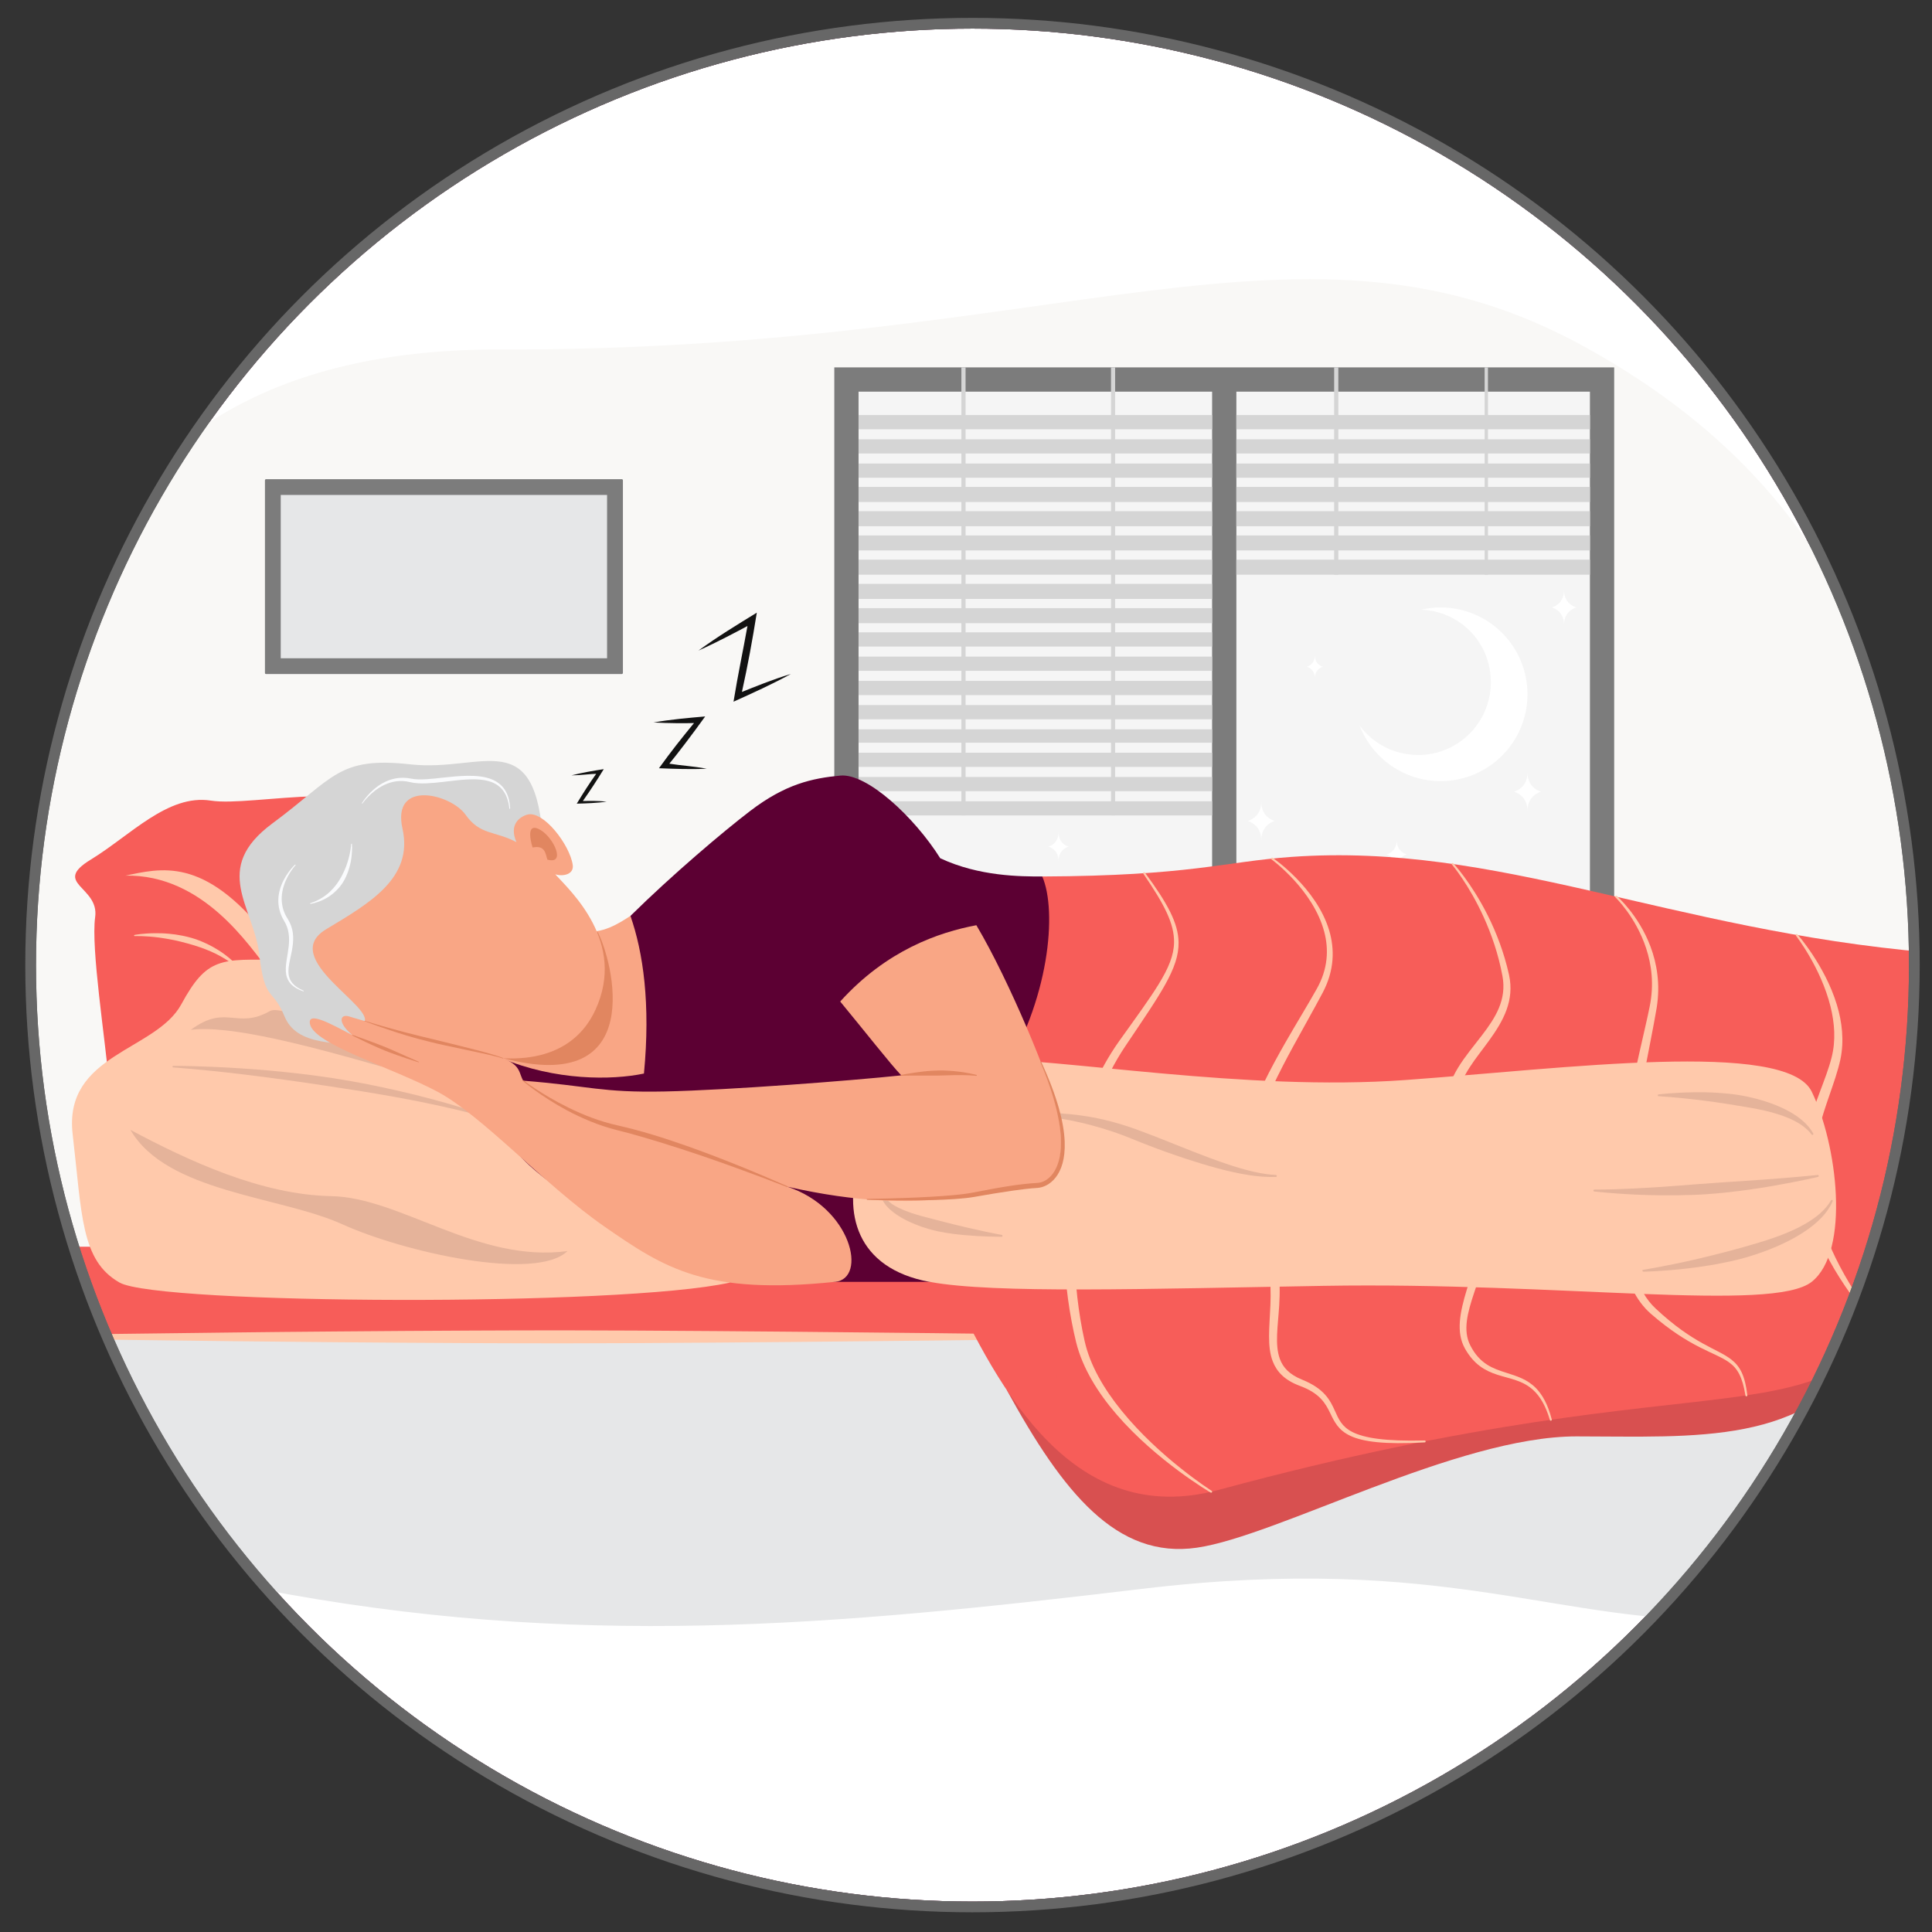
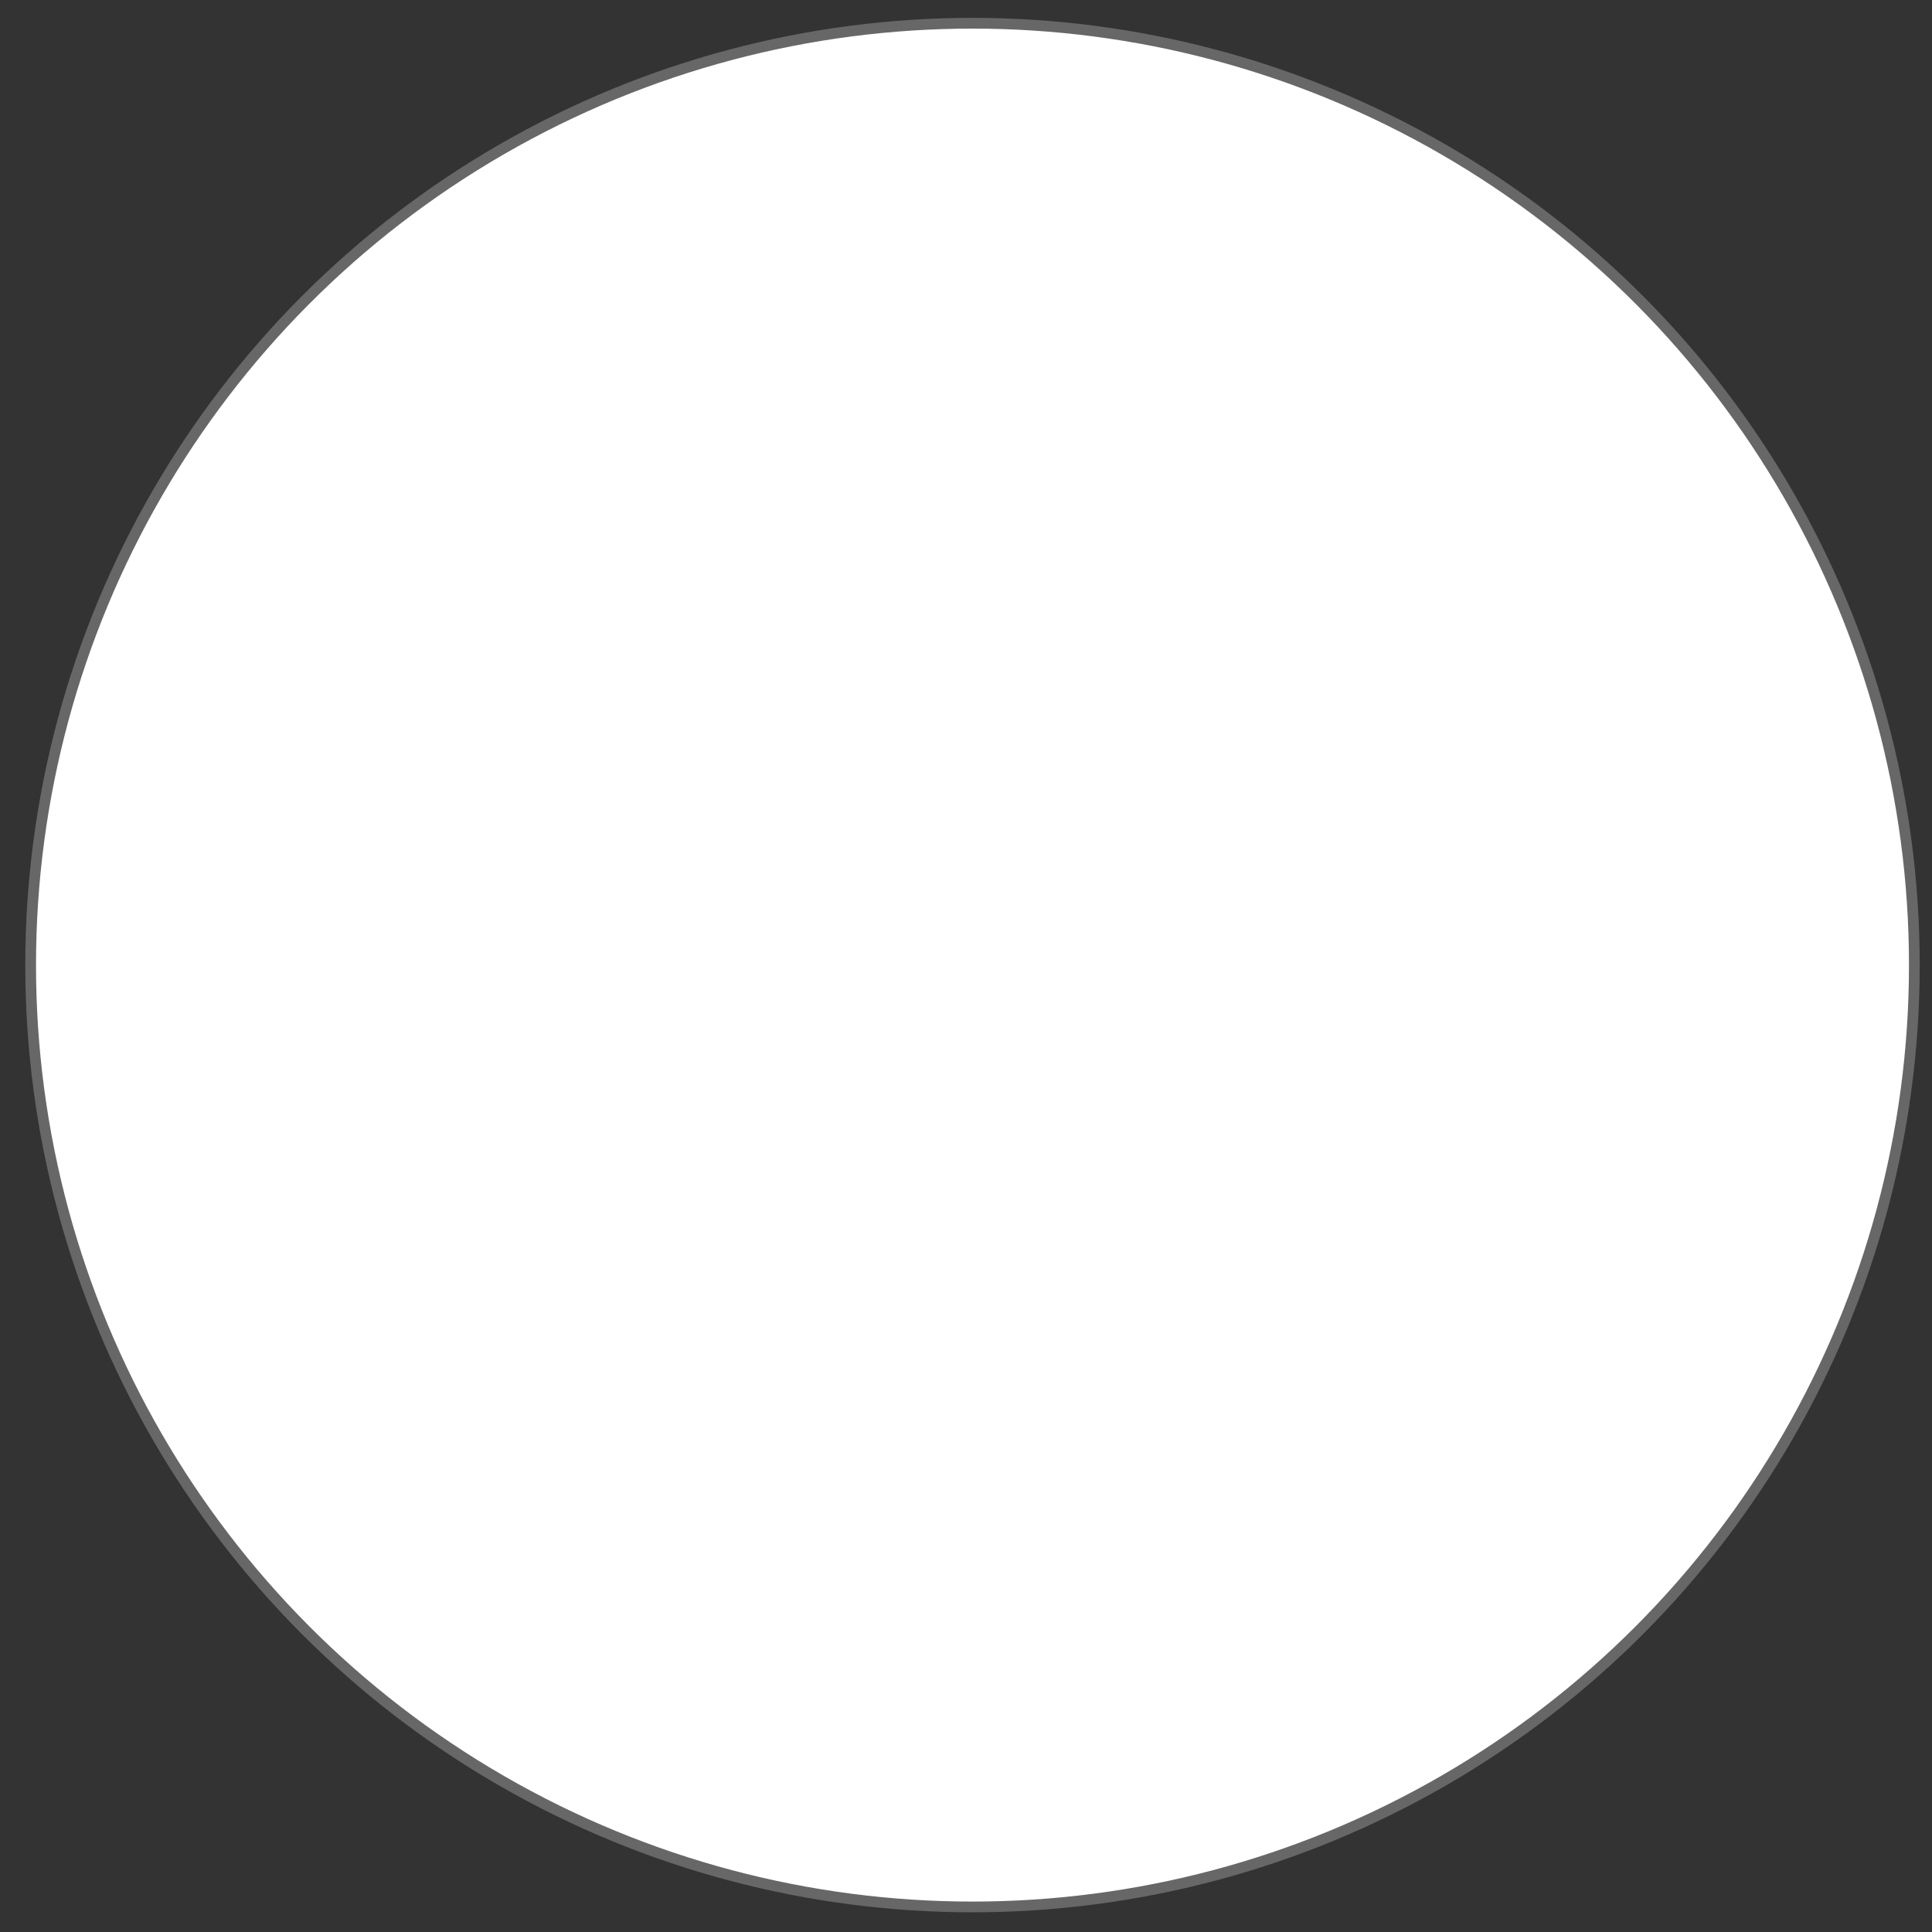
<svg xmlns="http://www.w3.org/2000/svg" id="Layer_1" viewBox="0 0 360 360">
  <rect x="0" y="0" width="360" height="360" fill="#333333" stroke="none" />
  <defs>
    <style>.cls-1{fill:#7c7c7c;}.cls-2{fill:#e5b39a;}.cls-2,.cls-3,.cls-4,.cls-5,.cls-6,.cls-7,.cls-8,.cls-9,.cls-10,.cls-11,.cls-12{fill-rule:evenodd;}.cls-3{fill:#f9a685;}.cls-13{fill:#121212;}.cls-14{fill:none;}.cls-14,.cls-15,.cls-16{stroke-miterlimit:10;stroke-width:2px;}.cls-14,.cls-16{stroke:#676767;}.cls-4{fill:#e18660;}.cls-17,.cls-15,.cls-16{fill:#fff;}.cls-5{fill:#f75d59;}.cls-18,.cls-8{fill:#d5d5d5;}.cls-6{fill:#ffc9ab;}.cls-7{fill:#5c0033;}.cls-15{stroke:#5c0033;}.cls-9{fill:#fafbfd;}.cls-10{fill:#f9f8f6;}.cls-19{fill:#f5f5f5;}.cls-11{fill:#d85050;}.cls-20{clip-path:url(#clippath);}.cls-21,.cls-12{fill:#e6e7e8;}</style>
    <clipPath id="clippath">
-       <circle class="cls-16" cx="181.21" cy="179.83" r="175.5" />
-     </clipPath>
+       </clipPath>
  </defs>
  <circle class="cls-17" cx="181.21" cy="179.83" r="175.5" />
  <g class="cls-20">
    <circle class="cls-15" cx="181.21" cy="179.83" r="175.5" />
    <path class="cls-10" d="M357.68,232.31c-78.21,11.85-240.03,16.88-360.68,0C1.2,166.24-11.7,64.79,93.45,65.11c105.15.32,149.73-29.4,202.14-.32,52.41,29.08,70.88,77.58,62.09,167.53h0Z" />
    <polygon class="cls-19" points="156.71 232.31 297.51 232.31 297.51 69.86 156.71 69.86 156.71 232.31 156.71 232.31" />
-     <path class="cls-1" d="M296.26,72.98h-136.28v157.93h136.28V72.98h0ZM155.46,68.46h145.32v166.97h-145.32V68.46h0Z" />
+     <path class="cls-1" d="M296.26,72.98h-136.28v157.93h136.28V72.98h0ZM155.46,68.46h145.32h-145.32V68.46h0Z" />
    <polygon class="cls-1" points="225.86 231.84 230.38 231.84 230.38 69.86 225.86 69.86 225.86 231.84 225.86 231.84" />
    <polygon class="cls-18" points="230.38 79.99 296.26 79.99 296.26 77.34 230.38 77.34 230.38 79.99 230.38 79.99" />
    <polygon class="cls-18" points="230.38 84.5 296.26 84.5 296.26 81.86 230.38 81.86 230.38 84.5 230.38 84.5" />
    <polygon class="cls-18" points="230.38 89.02 296.26 89.02 296.26 86.37 230.38 86.37 230.38 89.02 230.38 89.02" />
    <polygon class="cls-18" points="230.38 93.54 296.26 93.54 296.26 90.73 230.38 90.73 230.38 93.54 230.38 93.54" />
    <polygon class="cls-18" points="230.38 98.05 296.26 98.05 296.26 95.25 230.38 95.25 230.38 98.05 230.38 98.05" />
    <polygon class="cls-18" points="230.38 102.57 296.26 102.57 296.26 99.77 230.38 99.77 230.38 102.57 230.38 102.57" />
    <polygon class="cls-18" points="230.38 107.09 296.26 107.09 296.26 104.28 230.38 104.28 230.38 107.09 230.38 107.09" />
    <polygon class="cls-18" points="276.64 107.09 277.26 107.09 277.26 68.46 276.64 68.46 276.64 107.09 276.64 107.09" />
    <polygon class="cls-18" points="248.6 107.09 249.38 107.09 249.38 68.46 248.6 68.46 248.6 107.09 248.6 107.09" />
    <polygon class="cls-18" points="159.98 79.99 225.86 79.99 225.86 77.34 159.98 77.34 159.98 79.99 159.98 79.99" />
    <polygon class="cls-18" points="159.98 84.5 225.86 84.5 225.86 81.86 159.98 81.86 159.98 84.5 159.98 84.5" />
    <polygon class="cls-18" points="159.98 89.02 225.86 89.02 225.86 86.37 159.98 86.37 159.98 89.02 159.98 89.02" />
    <polygon class="cls-18" points="159.98 93.54 225.86 93.54 225.86 90.73 159.98 90.73 159.98 93.54 159.98 93.54" />
    <polygon class="cls-18" points="159.98 98.05 225.86 98.05 225.86 95.25 159.98 95.25 159.98 98.05 159.98 98.05" />
    <polygon class="cls-18" points="159.98 102.57 225.86 102.57 225.86 99.77 159.98 99.77 159.98 102.57 159.98 102.57" />
    <polygon class="cls-18" points="159.98 107.09 225.86 107.09 225.86 104.28 159.98 104.28 159.98 107.09 159.98 107.09" />
    <polygon class="cls-18" points="159.98 111.6 225.86 111.6 225.86 108.8 159.98 108.8 159.98 111.6 159.98 111.6" />
    <polygon class="cls-18" points="159.98 116.12 225.86 116.12 225.86 113.32 159.98 113.32 159.98 116.12 159.98 116.12" />
    <polygon class="cls-18" points="159.98 120.48 225.86 120.48 225.86 117.83 159.98 117.83 159.98 120.48 159.98 120.48" />
    <polygon class="cls-18" points="159.98 125 225.86 125 225.86 122.35 159.98 122.35 159.98 125 159.98 125" />
    <polygon class="cls-18" points="159.98 129.52 225.86 129.52 225.86 126.87 159.98 126.87 159.98 129.52 159.98 129.52" />
    <polygon class="cls-18" points="159.98 134.03 225.86 134.03 225.86 131.38 159.98 131.38 159.98 134.03 159.98 134.03" />
    <polygon class="cls-18" points="159.98 138.39 225.86 138.39 225.86 135.9 159.98 135.9 159.98 138.39 159.98 138.39" />
    <polygon class="cls-18" points="159.98 142.91 225.86 142.91 225.86 140.26 159.98 140.26 159.98 142.91 159.98 142.91" />
    <polygon class="cls-18" points="159.98 147.43 225.86 147.43 225.86 144.78 159.98 144.78 159.98 147.43 159.98 147.43" />
    <polygon class="cls-18" points="159.98 151.94 225.86 151.94 225.86 149.3 159.98 149.3 159.98 151.94 159.98 151.94" />
    <polygon class="cls-18" points="207.02 151.94 207.79 151.94 207.79 68.46 207.02 68.46 207.02 151.94 207.02 151.94" />
-     <polygon class="cls-18" points="179.14 151.94 179.92 151.94 179.92 68.46 179.14 68.46 179.14 151.94 179.14 151.94" />
    <path class="cls-17" d="M264.24,140.69c7.48,0,13.55-6.07,13.55-13.55s-5.75-13.23-12.97-13.54c1.17-.27,2.38-.41,3.62-.41,8.94,0,16.18,7.24,16.18,16.18s-7.24,16.18-16.18,16.18c-6.88,0-12.76-4.3-15.1-10.35,2.47,3.33,6.43,5.48,10.89,5.48h0Z" />
    <path class="cls-17" d="M291.44,109.96c0,2.7,2.29,3.23,2.29,3.23,0,0-2.29.53-2.29,3.23,0-2.7-2.29-3.23-2.29-3.23,0,0,2.29-.53,2.29-3.23h0Z" />
    <path class="cls-17" d="M245,122.12c0,1.78,1.51,2.12,1.51,2.12,0,0-1.51.35-1.51,2.12,0-1.78-1.5-2.12-1.5-2.12,0,0,1.5-.35,1.5-2.12h0Z" />
    <path class="cls-17" d="M260.26,156.55c0,2.23,1.89,2.67,1.89,2.67,0,0-1.89.44-1.89,2.67,0-2.23-1.89-2.67-1.89-2.67,0,0,1.89-.44,1.89-2.67h0Z" />
    <path class="cls-17" d="M197.24,155.09c0,2.23,1.89,2.67,1.89,2.67,0,0-1.89.44-1.89,2.67,0-2.23-1.89-2.67-1.89-2.67,0,0,1.89-.44,1.89-2.67h0Z" />
    <path class="cls-17" d="M284.63,143.95c0,2.99,2.53,3.57,2.53,3.57,0,0-2.53.58-2.53,3.57,0-2.99-2.53-3.57-2.53-3.57,0,0,2.53-.58,2.53-3.57h0Z" />
    <path class="cls-17" d="M235.02,149.41c0,2.99,2.53,3.57,2.53,3.57,0,0-2.53.58-2.53,3.57,0-2.98-2.53-3.57-2.53-3.57,0,0,2.53-.58,2.53-3.57h0Z" />
    <path class="cls-1" d="M116.06,125.4c0,.11-.09.2-.2.2H49.57c-.11,0-.2-.09-.2-.2v-35.91c0-.11.09-.2.2-.2h66.3c.11,0,.2.09.2.2v35.91h0Z" />
    <polygon class="cls-21" points="52.31 122.66 52.31 92.23 113.12 92.23 113.12 122.66 52.31 122.66 52.31 122.66" />
    <path class="cls-12" d="M-3,232.31h360.82s-.82,68.42-34.09,69.51c-33.26,1.09-53.75-12.6-111.01-5.75-57.26,6.84-105.72,11.33-164.41,0C-3.02,286.16-2.36,247.84-3,232.31h0Z" />
    <path class="cls-5" d="M358.15,232.31l-1.65,16.78H-1.68c-1.31-5.49-1.32-16.78-1.32-16.78h361.15Z" />
    <path class="cls-6" d="M-1.68,249.3c-.12,0-.22-.1-.22-.22s.1-.22.22-.22c0,0,18.65-.27,44.94-.57,6.06-.07,12.52-.14,19.26-.19,8.24-.07,16.88-.13,25.68-.17,5.66-.03,11.39-.04,17.12-.04,4.29,0,8.58.02,12.84.04,10.28.05,20.39.14,29.96.22,9.18.08,17.85.17,25.68.26,22.86.25,38.52.47,38.52.47.12,0,.22.1.22.22s-.1.22-.22.22c0,0-15.66.21-38.52.47-7.83.09-16.5.18-25.68.26-9.57.08-19.68.17-29.96.22-4.26.02-8.55.04-12.84.04-5.73,0-11.46-.01-17.12-.04-8.8-.04-17.44-.1-25.68-.17-6.74-.06-13.2-.13-19.26-.19-26.29-.3-44.94-.57-44.94-.57h0Z" />
    <path class="cls-11" d="M187.59,259c10.49,19.13,20.47,31.55,35.43,29.39,14.97-2.16,48.52-20.74,70.73-20.74s43.12,1.8,54.68-16.77c-26.68-2.23-123.07,7.78-160.85,8.12h0Z" />
    <path class="cls-5" d="M20.29,201.64c-.65-7.85-3.37-24.98-2.56-30.73.81-5.75-8.18-6.25-.81-10.74,7.37-4.5,14.37-12.24,22.36-10.99,7.99,1.25,29.77-4.81,44.72,4-.82,16.09-3.75,42.12-8.24,52.79-9.54.09-35.49-1.18-55.46-4.32h0Z" />
    <path class="cls-6" d="M23.29,163.17c6.61-1.32,14.62-3.75,26.48,11.24-.15,1.45.1,6.08.1,6.08-3.3-3.93-11.89-17.66-26.59-17.33h0Z" />
    <path class="cls-6" d="M25.1,174.42c-.06,0-.11-.03-.12-.09,0-.06.03-.11.09-.12,0,0,1.5-.3,3.83-.32.78,0,1.64.01,2.57.1.81.07,1.67.19,2.56.37.55.11,1.11.25,1.68.41.41.12.82.26,1.23.41.92.35,1.84.77,2.75,1.27.74.41,1.47.87,2.18,1.4,1,.74,1.95,1.6,2.85,2.59.04.04.04.11,0,.15-.04.04-.11.04-.15,0-1.1-.95-2.26-1.72-3.43-2.38-1.25-.7-2.53-1.23-3.78-1.67-.8-.28-1.59-.52-2.37-.73-.83-.23-1.64-.43-2.41-.6-1.06-.22-2.05-.39-2.95-.51-2.68-.35-4.52-.27-4.52-.27h0Z" />
    <path class="cls-6" d="M136,239c-6.05-8.96-72.68-59.85-83.83-60.1-11.14-.25-13.64-.5-18.39,8.24-4.75,8.74-21.99,9.24-20.24,24.23,1.75,14.99,1.5,23.51,8.74,27.62,7.25,4.11,93.62,4.5,113.71,0h0Z" />
    <path class="cls-2" d="M35.53,191.9c7.18-.97,22.05,2.97,35.63,6.86-3.34-2.75-17.93-12.01-20.89-10.35-6.25,3.5-8.09-1.43-14.74,3.5h0Z" />
    <path class="cls-2" d="M24.29,210.53c10.81,5.76,24.37,12.1,37.4,12.35,13.02.25,27.31,12.49,44.05,10.24-5.85,5.71-30.38.25-41.97-5-11.59-5.25-32.7-5.89-39.47-17.59h0Z" />
    <path class="cls-2" d="M32.28,198.9c-.08,0-.14-.07-.14-.15,0-.08.07-.14.15-.14,0,0,4.9-.03,12.53.46,1.67.11,3.46.24,5.36.41,2.24.2,4.63.45,7.13.76,1.54.19,3.12.41,4.74.66,1.16.18,2.34.38,3.54.59,2.68.48,5.42,1.04,8.2,1.67,2.31.52,4.64,1.09,6.96,1.72,3.45.93,6.9,1.97,10.29,3.13.08.02.12.1.09.18-.02.08-.1.12-.18.09-3.82-1.06-7.71-1.96-11.58-2.76-3.96-.82-7.89-1.51-11.7-2.13-2.41-.39-4.77-.74-7.05-1.09-2.45-.37-4.81-.72-7.06-1.03-3.08-.43-5.93-.8-8.49-1.1-7.78-.93-12.8-1.27-12.8-1.27h0Z" />
    <path class="cls-7" d="M117.48,170.66c7.88-7.76,17.3-15.73,22.33-19.57,6.52-4.98,11.51-6.08,16.78-6.57,4.95-.47,13.77,7.7,18.61,15.4,7.25,3.4,14.99,3.4,19.02,3.4,11.46,9.39,35.69,45.56,26.95,75.54h-83.19c-11.67-6.14-38.39-15.62-44.72-28.51.04-3.86-.3-6.42.76-13.05,14.36-6.81,25.78-7.44,23.47-26.65h0Z" />
    <path class="cls-3" d="M108.73,173.41c3.24.82,6.75-1.43,8.74-2.75,2.37,6.75,3.77,16.38,2.52,29.38-6,1.26-16.51,1.34-26.54-2.86,5.9-3.08,15.02-1.2,15.28-23.77h0Z" />
    <path class="cls-4" d="M111.29,173.49c2.92,5.45,9.57,31.01-17.75,23.63,7.9-1.77,17.66-11.16,17.75-23.63h0Z" />
    <path class="cls-8" d="M70.51,194.89c-7.92-.54-15.24,0-17.49-5.5-2.25-5.5-3.66-2.5-4.7-11.49-1.04-8.99-9.04-15.99,2.45-24.48,11.49-8.49,12.24-12.49,25.73-10.99,13.49,1.5,23.48-7.74,24.73,14.99-3.72,6.96-11.29,26.12-30.73,37.48h0Z" />
    <path class="cls-9" d="M65.44,157.28s.03-.07.07-.07c.04,0,.07.03.07.07,0,0,.08.89-.06,2.2-.07.65-.19,1.39-.42,2.18-.15.55-.36,1.12-.62,1.68-.16.36-.35.71-.57,1.06-.16.25-.33.5-.52.74-.42.53-.92,1.03-1.49,1.48-.45.36-.96.68-1.51.96-.74.37-1.57.66-2.51.85-.04.01-.08-.01-.09-.05-.01-.04.01-.08.05-.09,1.53-.5,2.71-1.26,3.65-2.14.42-.4.79-.82,1.12-1.25.23-.3.44-.61.63-.92.2-.32.39-.65.55-.97.27-.52.5-1.04.69-1.54.34-.91.57-1.77.71-2.47.21-1.03.24-1.71.24-1.71h0Z" />
    <path class="cls-9" d="M54.97,161.12s.07-.03.1,0c.03.03.03.07,0,.1,0,0-1.92,2.06-2.45,4.87-.13.68-.17,1.4-.09,2.14.1.96.42,1.97,1.08,2.98.53.86.83,1.72.95,2.58.13.92.07,1.82-.06,2.7-.13.89-.35,1.75-.51,2.57-.18.89-.31,1.73-.21,2.51.16,1.2.88,2.21,2.77,3.02.04.01.06.06.04.09-.01.04-.06.06-.09.04-2.09-.73-2.9-1.8-3.16-3.08-.16-.82-.08-1.72.06-2.68.12-.82.29-1.68.39-2.56.09-.82.12-1.65-.01-2.5-.12-.76-.36-1.53-.83-2.29-.44-.73-.73-1.46-.9-2.17-.29-1.23-.22-2.41.05-3.48.73-2.86,2.87-4.85,2.87-4.85h0Z" />
    <path class="cls-9" d="M67.57,149.71s-.07.04-.1.02c-.03-.02-.04-.07-.02-.1,0,0,1.37-2.31,3.83-3.69,1.43-.8,3.22-1.28,5.3-.86.84.18,1.85.18,2.94.11.95-.06,1.97-.17,3.01-.29,1.52-.16,3.09-.32,4.59-.34,1.7-.02,3.3.14,4.61.7,1.87.8,3.18,2.38,3.33,5.39,0,.04-.03.07-.07.08-.04,0-.07-.03-.08-.07-.3-2.83-1.57-4.28-3.37-4.95-1.27-.47-2.79-.55-4.41-.47-1.48.07-3.02.28-4.52.45-1.06.12-2.1.23-3.06.27-1.17.05-2.24,0-3.13-.22-1.91-.48-3.58-.09-4.94.58-2.45,1.22-3.92,3.37-3.92,3.37h0Z" />
    <path class="cls-3" d="M67.76,190.65c2.6-2.84-16.02-12.05-7-17.49,7.99-4.81,16.31-9.49,14.24-18.74-2.07-9.24,8.99-6.5,11.74-2.62,2.75,3.87,5.36,2.95,9.49,5.12-1.42-3.25.56-4.7,2-5.12,3-.87,7.96,5.65,8.49,9.37.25,1.75-1.75,2.2-3.25,1.75,2.91,3.2,13.27,12.66,7.49,25.23-4.25,9.24-14.49,10.88-26.48,7.38-9.19-2.68-12.74-3.72-16.74-4.88h0Z" />
    <path class="cls-4" d="M99.24,157.92c-.59-1.88-1-4.75,1.5-3.25,2.5,1.5,4.75,6.5,1.25,5.5-.37-1.16-.41-2.72-2.75-2.25h0Z" />
    <path class="cls-5" d="M194.21,163.32c2.78,6.37,1.47,23.07-8.03,37.94-9.49,14.87-12.24,28.36-9.49,37.61,9.49,20.29,23.34,46.07,50.42,38.74,97.14-26.28,111.82-6.39,130.4-38.74,2.27-21.17,3.21-49.45,1.88-61.4-48.47-4.2-80.27-20.54-118.74-17.8-12.65.9-18.76,3.53-46.44,3.65h0Z" />
    <path class="cls-5" d="M288.88,256.44c15.34-5.9,43.79-10.65,51.67-21.82.71,7.58,9.13,13.64-51.67,21.82h0Z" />
    <path class="cls-5" d="M196.86,256.57c-.07-.03-.1-.12-.07-.19.03-.07.12-.1.19-.07,0,0,7.56,3.45,17.64,4.58,5.51.61,11.78.54,17.98-1.24,2.91-.81,5.99-1.66,9.21-2.48,2.01-.52,4.07-1.03,6.17-1.53,5.01-1.18,10.24-2.31,15.53-3.36,4.15-.82,8.35-1.58,12.51-2.25,6.48-1.05,12.88-1.89,18.91-2.44.08,0,.15.05.16.13,0,.08-.05.15-.13.16-7.92,1-16.46,2.55-24.99,4.34-3.73.78-7.47,1.61-11.14,2.46-3.78.87-7.49,1.77-11.1,2.66-2.01.49-3.98.98-5.91,1.47-3.08.77-6.04,1.52-8.84,2.26-6.41,1.65-12.85,1.59-18.48.78-10.14-1.46-17.64-5.27-17.64-5.27h0Z" />
    <path class="cls-5" d="M322.35,181.74c7.07-2.43,37.55,19.49,29.96,44.9-1.21-10.47-13.29-33.15-25.24-33.23-11.96-.08-17.5-7.27-4.71-11.66h0Z" />
    <path class="cls-6" d="M225.78,277.81c.08.05.11.16.06.25-.05.08-.16.11-.25.06,0,0-10.05-5.87-17.54-14.57-3.43-3.98-6.31-8.55-7.52-13.4-1.23-5.03-2.1-10.98-2.27-17.28-.1-3.79.05-7.71.5-11.63.34-2.88.84-5.77,1.54-8.61,1.63-6.66,4.3-13.07,8.22-18.61,3.18-4.45,5.65-7.81,7.38-10.63,1.84-3,2.83-5.36,2.87-7.79.05-3.49-1.81-7.08-5.72-12.79-.06-.08-.04-.19.04-.25.08-.06.19-.04.25.04,4.22,5.74,6.21,9.4,6.27,12.99.08,4.86-3.39,9.62-9.87,19.27-2.11,3.13-3.8,6.52-5.15,10.06-2.01,5.29-3.22,10.93-3.86,16.54-.43,3.83-.61,7.66-.55,11.36.09,6.17.79,12,1.9,16.95,1.02,4.68,3.69,9.11,6.85,13.02,7.13,8.84,16.84,15,16.84,15h0Z" />
    <path class="cls-6" d="M236.93,160.13c-.08-.06-.1-.17-.04-.25.06-.08.17-.1.25-.04,0,0,8.16,5.54,10.54,13.55,1.03,3.48.98,7.4-1.2,11.55-1.66,3.14-3.59,6.51-5.49,10-2.73,5.01-5.37,10.25-6.92,15.39-.93,3.07-1.46,6.1-1.38,9.03.08,2.98.8,5.85,2.45,8.53,3.31,5.47,3.5,10.74,3.22,15.37-.24,3.88-.84,7.28.11,9.92.59,1.64,1.81,2.95,4.14,3.89,4.16,1.68,5.23,3.82,6.13,5.82.68,1.5,1.24,2.92,3.25,3.94,2.21,1.12,6.08,1.76,13.47,1.58.1,0,.18.07.19.17,0,.1-.07.18-.17.19-7.56.43-11.54-.14-13.84-1.21-2.27-1.06-2.98-2.6-3.78-4.25-.87-1.78-1.89-3.69-5.69-5.09-2.8-1.04-4.26-2.61-5.01-4.54-1.08-2.77-.61-6.38-.44-10.49.17-4.32-.03-9.23-3.21-14.27-1.85-2.97-2.71-6.17-2.8-9.49-.09-3.13.5-6.38,1.53-9.66,1.65-5.24,4.44-10.56,7.34-15.62,1.97-3.44,4.01-6.74,5.75-9.84,2.14-3.77,2.28-7.41,1.43-10.66-2.06-7.87-9.82-13.51-9.82-13.51h0Z" />
    <path class="cls-6" d="M270.54,161.1c-.07-.07-.06-.19.01-.25.07-.07.19-.06.25.01,0,0,3.36,3.6,6.43,9.73,1.54,3.08,3.01,6.81,3.95,11.03,1.06,4.82-1.07,8.61-3.68,12.23-2.43,3.36-5.3,6.54-5.95,10.49-.44,2.69.2,5.72,2.74,9.42,2.6,3.88,3.68,7.61,3.85,11.17.28,5.84-1.87,11.19-3.43,15.88-1.26,3.78-2.17,7.1-.74,9.89,1.78,3.49,4.26,4.32,6.72,5.1,1.94.62,3.87,1.2,5.49,2.83,1.2,1.22,2.24,3.02,2.97,5.87.03.1-.03.19-.13.22-.1.03-.19-.03-.22-.13-.8-2.71-1.85-4.4-3.05-5.52-2.01-1.89-4.44-2.15-6.78-2.92-2.2-.72-4.32-1.86-6.02-4.91-1.66-3.01-.92-6.69.35-10.88,1.38-4.54,3.35-9.71,2.98-15.32-.22-3.25-1.22-6.65-3.64-10.16-2.88-4.28-3.52-7.79-2.97-10.87.32-1.78,1.03-3.42,1.97-4.98,1.29-2.14,2.98-4.13,4.54-6.17,2.47-3.23,4.61-6.58,3.78-11-.77-4.16-2.08-7.84-3.47-10.92-2.79-6.16-5.94-9.85-5.94-9.85h0Z" />
    <path class="cls-6" d="M301.02,167.21c-.07-.07-.08-.18-.01-.25.07-.07.18-.08.25-.01,0,0,4.06,3.5,6.29,9.44,1.19,3.17,1.85,7.02,1.15,11.39-.57,3.46-1.66,8.63-2.72,14.5-.55,3.08-1.1,6.34-1.55,9.66-.37,2.69-.67,5.4-.87,8.08-.21,2.77-.31,5.49-.23,8.08.21,6.61,1.55,12.36,5.16,15.71,7.06,6.63,11.48,7.47,14.08,9.49,1.63,1.26,2.59,2.95,3.02,6.69.01.1-.06.19-.15.2s-.19-.06-.2-.15c-.56-3.5-1.49-5.07-3.07-6.2-2.71-1.93-7.19-2.63-14.57-9.05-2.81-2.46-4.51-6.2-5.39-10.69-.71-3.58-.9-7.64-.74-11.86.07-1.86.21-3.76.4-5.66.29-2.82.7-5.65,1.18-8.4.76-4.45,1.68-8.72,2.52-12.43.73-3.24,1.4-6.05,1.83-8.21.84-4.12.34-7.8-.67-10.86-1.93-5.87-5.71-9.46-5.71-9.46h0Z" />
    <path class="cls-6" d="M334.65,174.33c-.06-.08-.05-.19.02-.25.08-.06.19-.05.25.02,0,0,5.11,5.76,7.35,13.11.98,3.22,1.39,6.74.66,10.21-.47,2.15-1.25,4.37-2.07,6.74-.71,2.05-1.44,4.21-2,6.54-.5,2.07-.86,4.27-.93,6.66-.06,2.08.08,4.31.54,6.71.6,3.11,1.71,6.52,3.55,10.29,2.03,4.17,4.91,8.79,8.96,13.93.06.08.05.19-.02.25-.08.06-.19.05-.25-.02-4.36-4.98-7.54-9.48-9.79-13.59-2.09-3.82-3.39-7.31-4.12-10.51-.71-3.09-.89-5.92-.74-8.53.12-2,.43-3.88.86-5.65.58-2.4,1.38-4.62,2.16-6.71.85-2.28,1.69-4.4,2.21-6.48.82-3.19.55-6.47-.2-9.5-1.82-7.3-6.45-13.21-6.45-13.21h0Z" />
    <path class="cls-6" d="M173.19,238.86c-27.47-5.11-9.74-41.64,7.74-41.64s51.12,6.18,80.9,4.03c29.78-2.15,71-7.57,75.75,2.15,4.75,9.72,7.25,29.71,0,35.45-7.25,5.75-46.97,0-90.94.75-33,.56-61.46,1.48-73.45-.75h0Z" />
    <path class="cls-2" d="M309.09,204.28c-.1,0-.18-.07-.19-.17,0-.1.07-.18.17-.19,0,0,2.74-.34,6.61-.39,1.37-.02,2.86,0,4.43.1,1.2.08,2.44.19,3.68.38,1.23.19,2.45.46,3.64.77,1.67.45,3.26,1.01,4.7,1.68,2.59,1.22,4.66,2.78,5.73,4.74.05.08.03.19-.05.25-.08.05-.19.03-.25-.05-.97-1.3-2.46-2.28-4.27-3.05-1.04-.44-2.17-.8-3.37-1.13-1.56-.42-3.22-.72-4.9-1-1.11-.19-2.22-.37-3.31-.54-1.75-.27-3.45-.51-5.01-.7-4.36-.53-7.61-.72-7.61-.72h0Z" />
    <path class="cls-2" d="M338.69,218.94c.1-.02.19.05.21.15.02.1-.05.19-.15.21,0,0-3.33.8-8.64,1.72-1.15.2-2.4.4-3.73.59-1.56.22-3.23.44-5,.62-1.08.11-2.2.21-3.34.29-.82.06-1.66.1-2.51.13-1.91.07-3.87.09-5.88.08-1.66-.01-3.34-.06-5.04-.14-2.51-.12-5.02-.31-7.53-.57-.1,0-.17-.09-.17-.19,0-.1.09-.17.19-.17,2.51,0,5.02-.09,7.51-.21,1.68-.08,3.35-.19,4.99-.29,2.39-.16,4.72-.36,6.97-.53,1.6-.12,3.15-.23,4.65-.33,2.52-.17,4.87-.32,6.98-.47,6.35-.45,10.48-.89,10.48-.89h0Z" />
    <path class="cls-2" d="M306.23,236.96c-.1,0-.19-.06-.19-.16,0-.1.06-.19.16-.19,0,0,4.08-.65,9.5-1.89,1.95-.45,4.07-.97,6.24-1.54,1.36-.36,2.74-.74,4.11-1.14,2.08-.6,4.14-1.23,6.05-1.98,1.47-.58,2.86-1.2,4.1-1.91,2.2-1.25,3.96-2.7,4.97-4.47.04-.09.15-.12.24-.08.09.04.12.15.08.24-.93,2.16-2.84,4.07-5.33,5.71-2.04,1.34-4.45,2.52-7.03,3.49-1.45.55-2.95,1.04-4.46,1.45-1.53.41-3.06.74-4.56,1.02-1.95.36-3.82.63-5.53.83-4.85.57-8.35.62-8.35.62h0Z" />
    <path class="cls-2" d="M164.24,221.98c.02-.1.12-.15.22-.13.1.02.15.12.13.22,0,0-.11.98,1.46,2.16.8.6,2.01,1.19,3.86,1.82,1.08.36,2.38.71,3.92,1.1.82.21,1.7.44,2.65.68,1.22.31,2.55.64,4.03.98,1.83.42,3.85.87,6.13,1.29.1,0,.17.1.16.2,0,.1-.1.17-.2.16-1.62-.02-3.11-.06-4.51-.14-1.65-.1-3.14-.23-4.51-.41-1.08-.14-2.08-.31-2.99-.51-1.09-.25-2.06-.54-2.93-.84-1.56-.55-2.78-1.13-3.75-1.7-4.51-2.66-3.68-4.86-3.68-4.86h0Z" />
    <path class="cls-2" d="M191.66,207.87c-.1,0-.18-.07-.19-.17,0-.1.07-.18.17-.19,0,0,4.03-.5,10.13.39,1.26.18,2.6.43,4.01.76,1.86.43,3.82,1.02,5.87,1.75,1.23.46,2.45.91,3.63,1.37,1.23.48,2.43.96,3.6,1.43,2.27.91,4.43,1.77,6.47,2.53,1.52.56,2.97,1.08,4.36,1.52,3.01.95,5.69,1.58,8.03,1.68.1,0,.18.08.18.18s-.08.18-.18.18c-3.06.13-6.78-.5-11.03-1.65-1.83-.49-3.75-1.08-5.76-1.74-1.23-.41-2.49-.84-3.78-1.3-1.02-.37-2.06-.75-3.12-1.16-1.02-.39-2.04-.81-3.09-1.23-1.95-.81-3.83-1.45-5.6-1.98-1.35-.41-2.63-.75-3.83-1.03-5.9-1.38-9.86-1.33-9.86-1.33h0Z" />
    <path class="cls-13" d="M121.73,134.63c3.19-.57,6.44-.85,9.67-1.13-2.32,3.24-5.51,7.42-6.68,8.8,2.29.37,4.36.45,6.97.94-2.96.14-5.94.03-8.9-.09,2.29-3.18,4.05-5.39,6.53-8.42-1.62.05-4.73.05-7.6-.11.18-.03.18.01,0,0h0Z" />
    <path class="cls-13" d="M106.49,144.48c1.97-.51,4-.85,6.01-1.16-1.31,2.13-2.45,3.89-3.89,5.93,1.26,0,2.72-.07,4.43.14-1.84.23-3.72.32-5.57.36,1.28-2.09,2.2-3.56,3.62-5.56-.95,0-2.81.27-4.6.29.22-.06.22,0,0,0h0Z" />
    <path class="cls-13" d="M130.14,121.23c3.49-2.55,7.2-4.81,10.88-7.07-.84,5.25-1.63,9.57-2.77,14.77,2.32-.92,5.68-2.32,9.11-3.34-3.47,1.9-7.08,3.54-10.68,5.16.84-5.17,1.74-9.3,2.6-14.1-1.81.96-5.6,3-9.14,4.58.2-.14.22-.1,0,0h0Z" />
    <path class="cls-3" d="M155.61,238.86c6.05-.63,3.09-13.78-8.91-17.74,26.48,6,37.23,0,44.72,0s6.75-9.11,5.5-14.49c-1.25-5.38-8.74-23.73-14.99-34.23-7,1.32-16.72,4.64-25.37,14.22,4.56,5.52,9.45,11.76,11.38,13.76-9.37.99-32.17,2.75-44.07,3-11.9.25-13.9-1.03-26.39-2.01-1.11-2.07-.08-3.83-8.74-5.48-8.66-1.65-11.74-3-23.73-6.5-1.75-.51-2.08,1.25.67,3.5-3.91-2.04-8.49-4.63-7.91-2.04.85,3.79,15.17,8.03,23.67,12.53,8.49,4.5,20.09,17.49,31.27,25.23,11.17,7.74,18.84,12.74,42.91,10.24h0Z" />
    <path class="cls-4" d="M167.95,200.48s-.09-.03-.1-.08c0-.05.03-.09.08-.1,0,0,1.16-.24,2.92-.49.39-.06.81-.11,1.26-.16.53-.06,1.1-.11,1.69-.14.37-.02.75-.04,1.13-.04.28,0,.56,0,.85,0,.66.02,1.32.06,1.98.12.57.05,1.13.12,1.69.2.88.13,1.72.3,2.5.5.05,0,.08.05.07.1,0,.05-.05.08-.1.07-.88-.09-1.82-.12-2.79-.13-.74,0-1.48,0-2.23.03-.37.01-.74.02-1.11.03-.38.01-.75.02-1.11.03-.55,0-1.09,0-1.61,0-.37,0-.73,0-1.07,0-.94,0-1.76,0-2.42,0-1.01.01-1.62.03-1.62.03h0Z" />
    <path class="cls-4" d="M97.43,201.44s-.04-.08-.01-.12c.03-.04.08-.04.12-.01,0,0,3.4,2.64,8.38,5.08,2.68,1.32,5.83,2.58,9.16,3.31,2.06.47,4.25,1.04,6.52,1.73,2.08.63,4.23,1.35,6.4,2.11,3.15,1.11,6.34,2.34,9.44,3.58,3.25,1.31,6.39,2.65,9.3,3.92.04.02.06.07.05.11-.02.04-.07.06-.11.05-2.95-1.16-6.15-2.36-9.43-3.55-2.09-.76-4.21-1.51-6.33-2.23-2.69-.92-5.38-1.79-7.98-2.59-1.09-.33-2.16-.66-3.21-.96-1.68-.49-3.3-.94-4.84-1.31-3.37-.85-6.53-2.22-9.22-3.65-4.93-2.64-8.22-5.47-8.22-5.47h0Z" />
    <path class="cls-4" d="M65.65,192.95s-.04-.05-.03-.08c.01-.03.05-.04.08-.03,0,0,1.04.37,2.63.95.35.13.73.26,1.12.41.47.18.97.36,1.49.57.32.13.65.26.99.39.24.1.49.2.73.31.56.24,1.13.49,1.7.75.49.21.97.43,1.46.65.74.33,1.48.66,2.19.97.03.01.04.04.03.07s-.04.04-.07.03c-.74-.23-1.51-.48-2.28-.74-.5-.17-1.01-.34-1.51-.52-.59-.21-1.18-.42-1.75-.64-.25-.1-.5-.19-.74-.29-.34-.14-.66-.27-.98-.41-.51-.22-1-.44-1.46-.65-.39-.18-.75-.35-1.09-.51-1.53-.73-2.51-1.23-2.51-1.23h0Z" />
    <path class="cls-4" d="M67.95,190.33s-.05-.04-.04-.07c.01-.03.04-.05.07-.04,0,0,2.14.67,5.03,1.47.8.22,1.65.45,2.53.68.83.22,1.68.44,2.53.64.87.22,1.76.42,2.64.64.59.14,1.18.29,1.76.43.9.22,1.78.44,2.64.65,1.41.35,2.74.69,3.95,1,2.01.53,3.65,1,4.66,1.4.03.01.05.04.03.07-.01.03-.04.05-.07.03-.74-.25-1.82-.52-3.12-.81-1.12-.25-2.41-.52-3.79-.81-1.21-.25-2.49-.52-3.8-.81-.83-.18-1.68-.37-2.52-.58-.84-.2-1.68-.42-2.51-.64-.85-.23-1.7-.48-2.52-.73-.87-.26-1.72-.54-2.5-.8-2.85-.94-4.95-1.75-4.95-1.75h0Z" />
    <path class="cls-4" d="M161.6,223.58s-.09-.04-.09-.09c0-.05.04-.09.09-.09,0,0,6.12-.07,11.85-.4,3.04-.17,5.97-.41,7.81-.78,2.81-.54,5.15-.98,7.17-1.28,1.85-.28,3.44-.44,4.86-.52,1.77-.08,4.45-1.95,4.4-7.64-.03-3.45-1.04-8.24-3.82-14.84-.02-.04,0-.09.04-.11.04-.02.09,0,.11.04,3.05,6.57,4.24,11.4,4.37,14.89.24,6.42-3.05,8.45-5.05,8.59-1.4.08-2.95.27-4.77.53-2.01.29-4.35.67-7.16,1.17-1.88.32-4.86.5-7.94.57-5.76.14-11.88-.05-11.88-.05h0Z" />
    <circle class="cls-14" cx="181.21" cy="179.83" r="175.5" />
  </g>
  <circle class="cls-14" cx="181.21" cy="179.83" r="175.5" />
</svg>